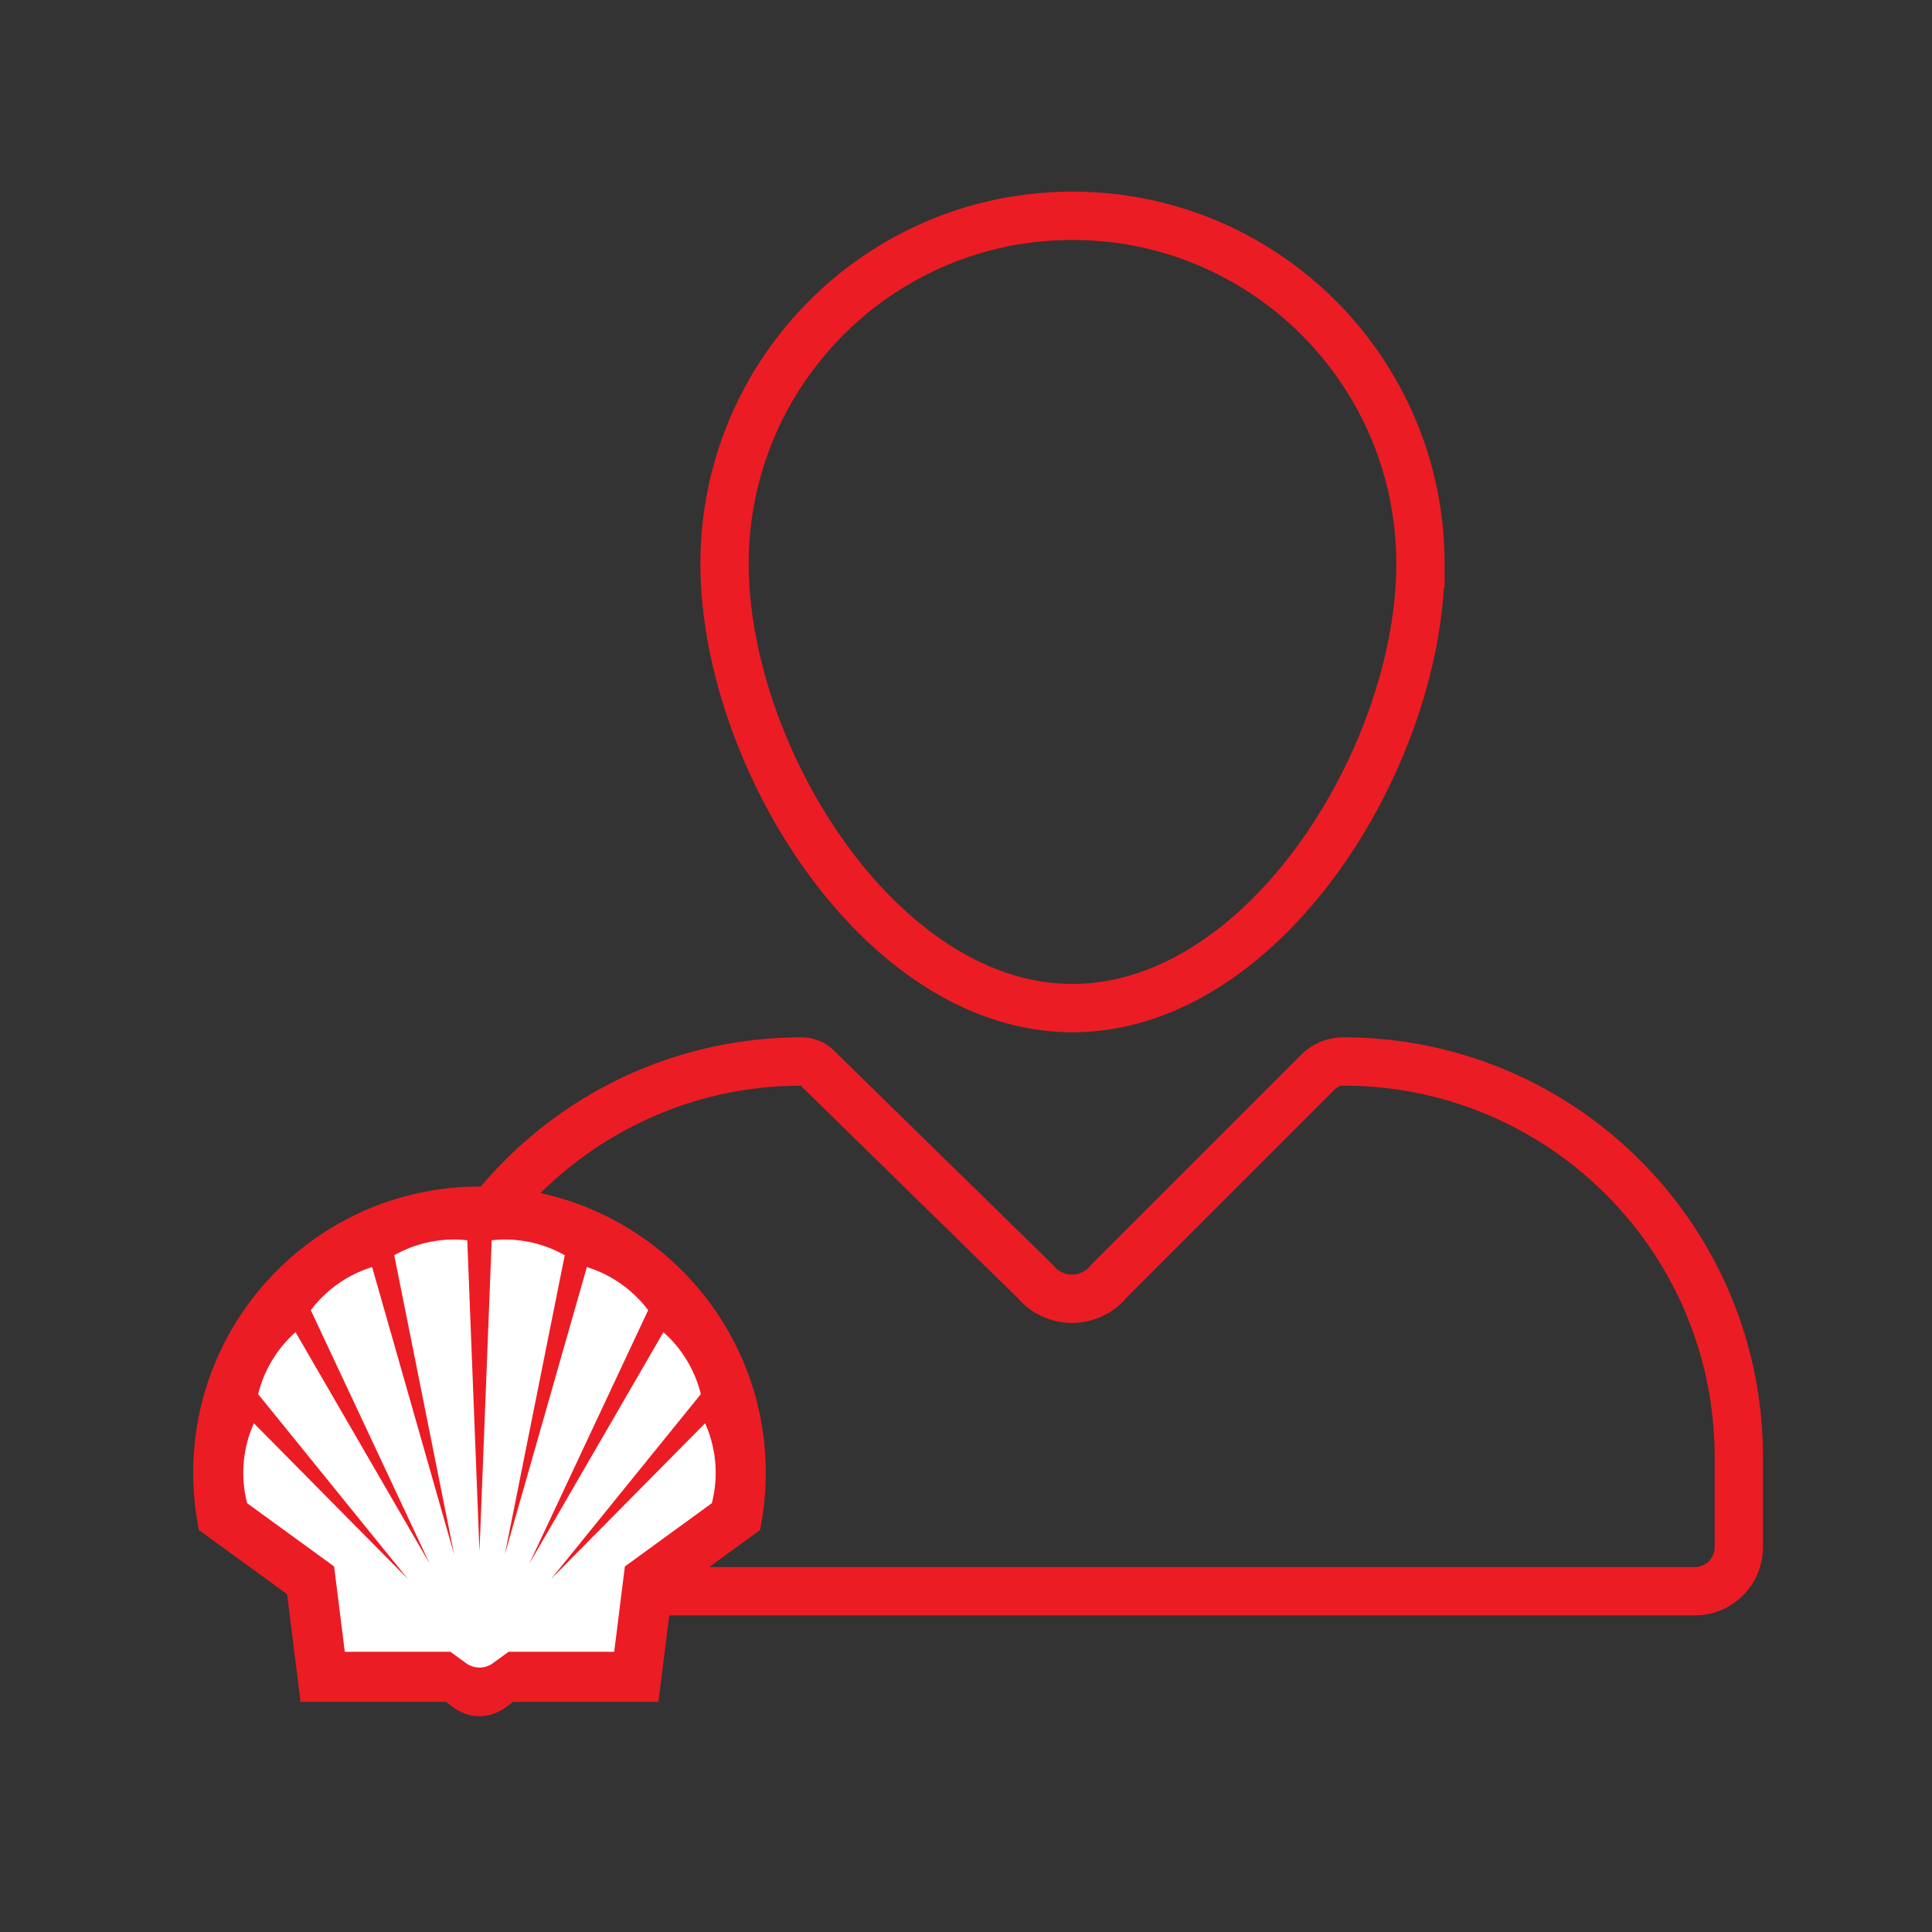
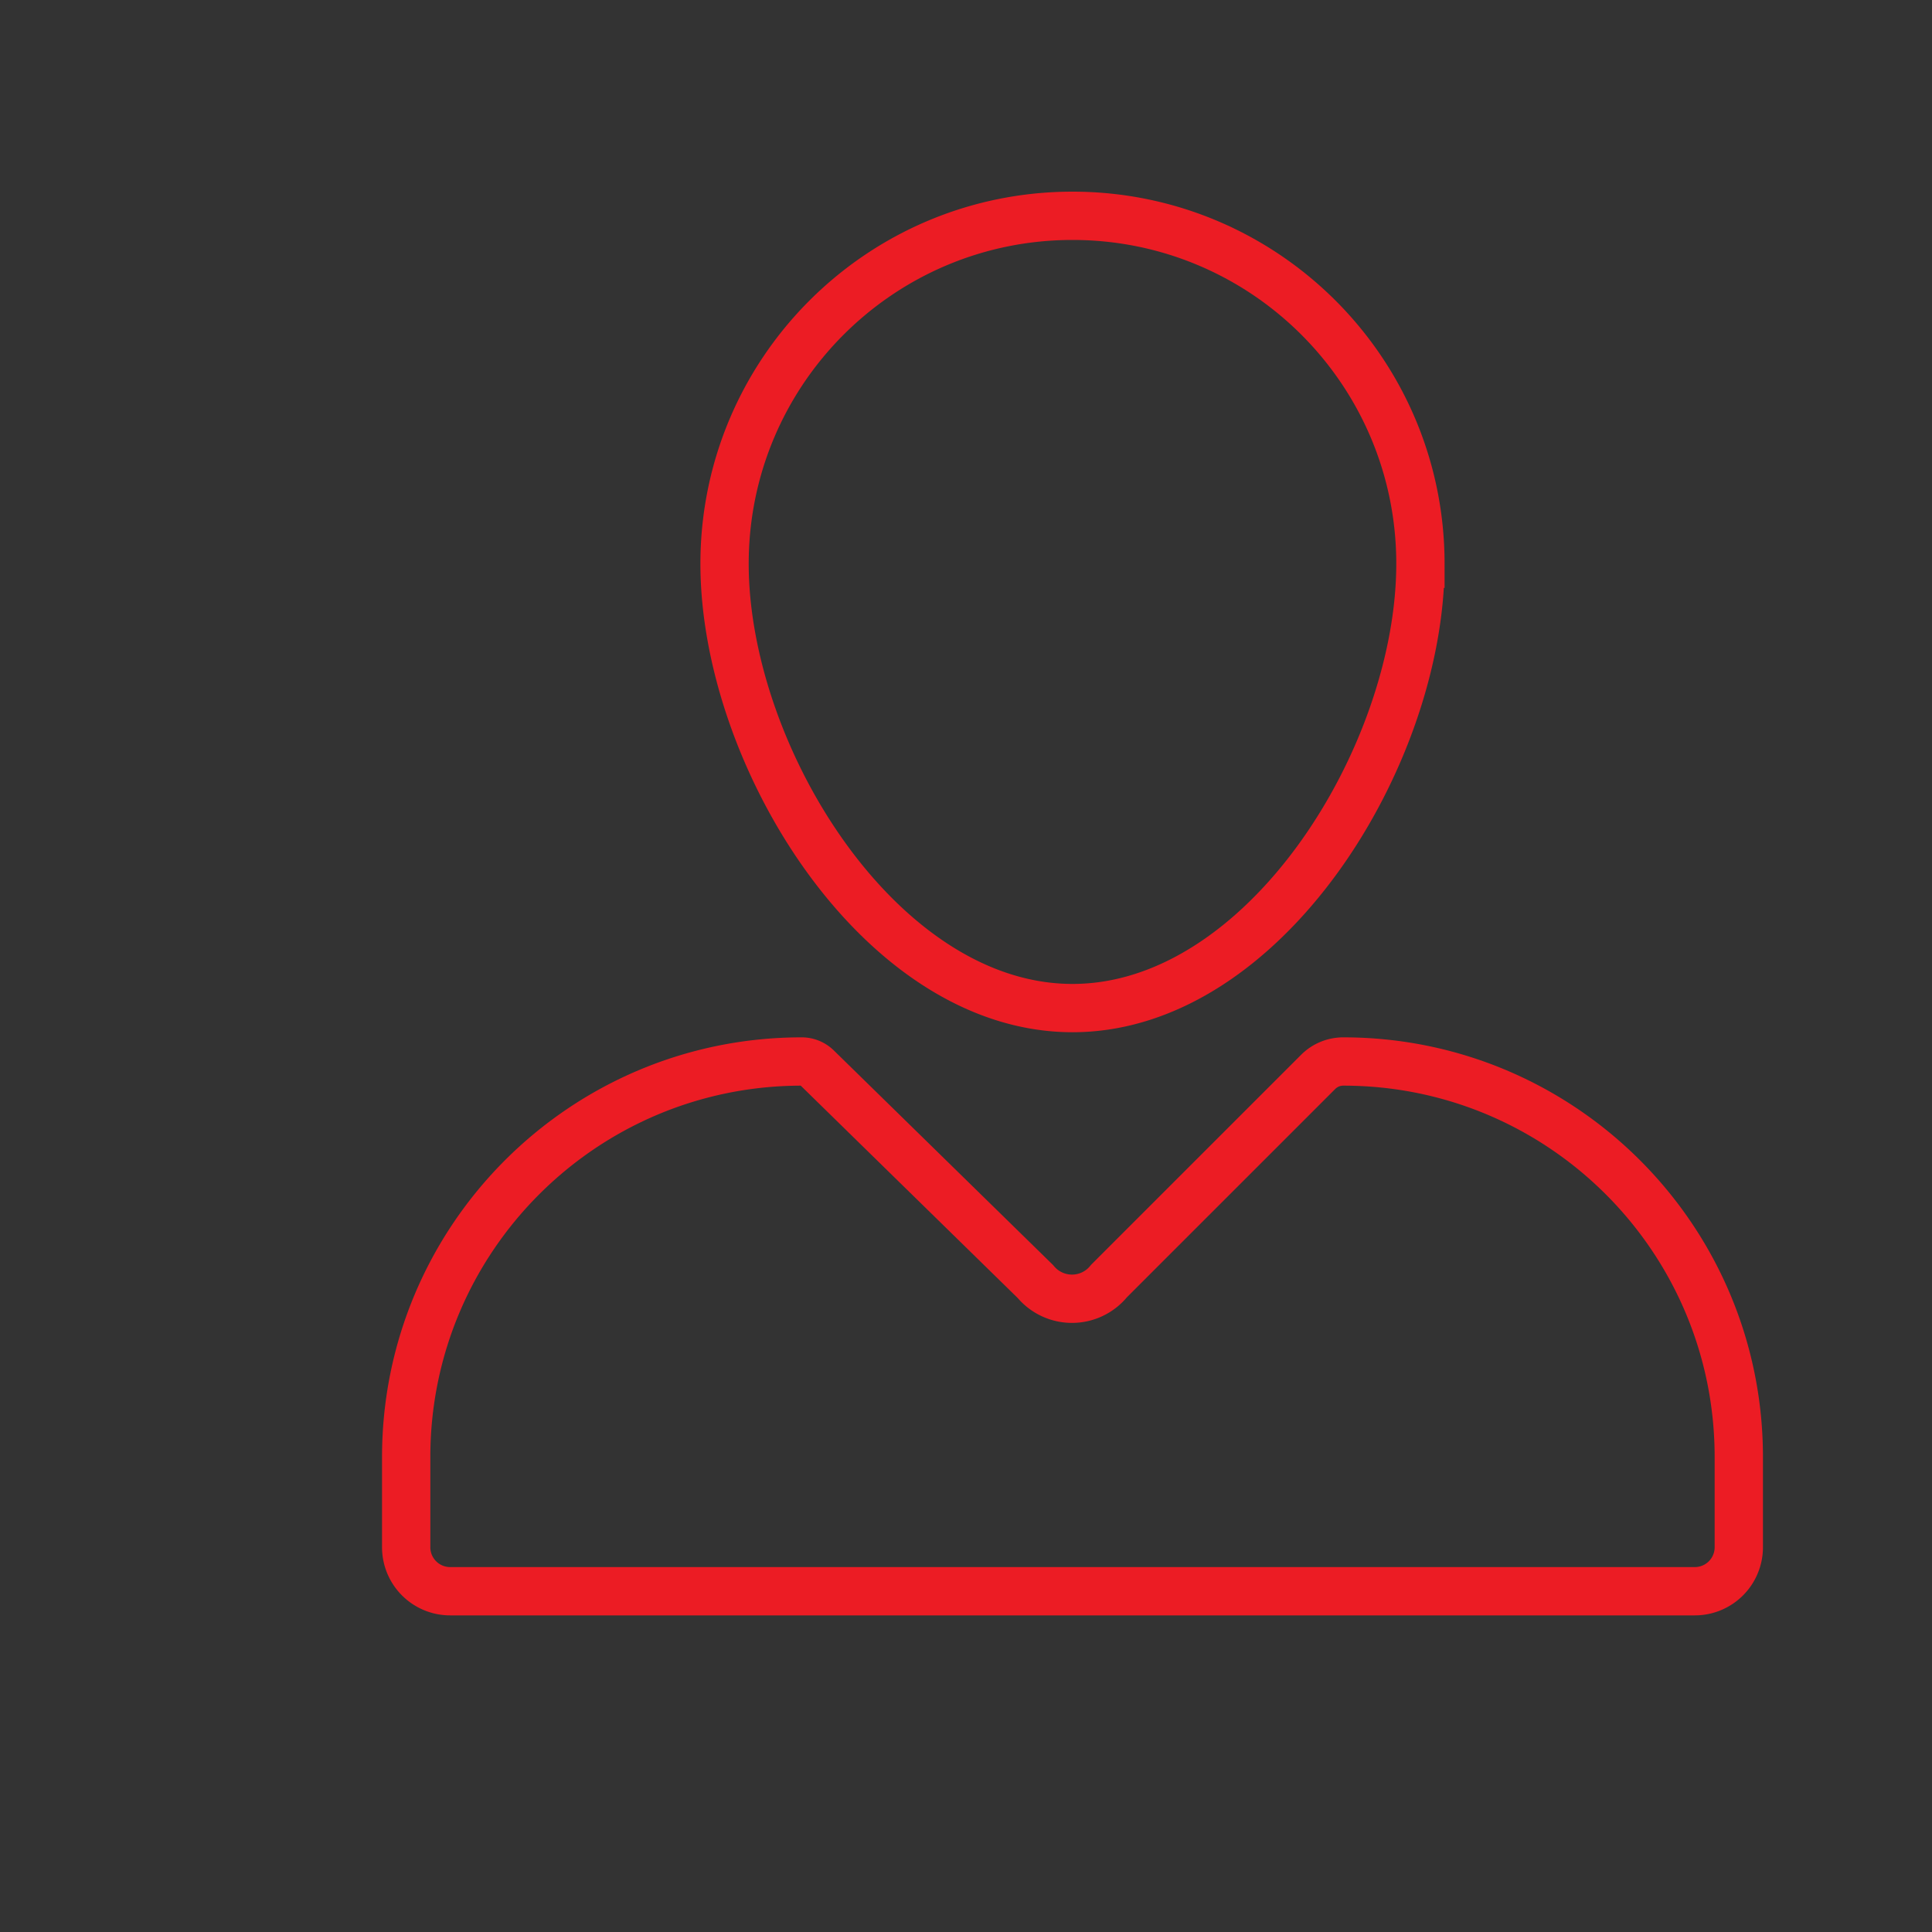
<svg xmlns="http://www.w3.org/2000/svg" version="1.0" width="100" height="100" viewBox="0 0 100 100">
  <rect x="0" y="0" width="100" height="100" fill="#333333" stroke="none" />
  <path fill="none" stroke="#EC1C24" stroke-width="2.5" stroke-miterlimit="10" d="M73.521 29.179c0 9.946-8.063 22.999-18.009 22.999S37.503 39.126 37.503 29.179 45.566 11.17 55.512 11.17s18.009 8.063 18.009 18.009zM69.527 54.943c-.487 0-.953.193-1.298.537L57.403 66.305a2.46 2.46 0 01-3.813.025L42.284 55.264a1.124 1.124 0 00-.787-.321h0c-11.307 0-20.473 9.166-20.473 20.473v4.669a2.277 2.277 0 002.277 2.277h64.422A2.277 2.277 0 0090 80.085v-4.669c0-11.307-9.166-20.473-20.473-20.473h0z" />
  <g fill-rule="evenodd" clip-rule="evenodd">
-     <path fill="#FFF" d="M23.808 62.623c13.695 0 14.341 15.437 14.341 15.437l-4.681 4.183-.498 4.068-15.835.613-1.793-5.278-4.183-3.984c.001-.001-.896-15.039 12.649-15.039z" />
-     <path fill="#EC1C24" d="M23.077 88.089h-7.52l-.697-5.573-4.561-3.317A14.838 14.838 0 0110 76.234c0-8.179 6.639-14.818 14.818-14.818 8.18 0 14.818 6.639 14.818 14.818 0 .996-.1 1.989-.299 2.964l-4.56 3.317-.698 5.573h-7.52l-.434.315a2.22 2.22 0 01-2.616 0l-.432-.314zm.235-2.593h-5.466l-.552-4.416-4.502-3.275a6.304 6.304 0 01.348-4.137l7.971 8.059-7.749-9.566a6.302 6.302 0 011.935-3.208l6.946 11.989-6.155-13.126a6.295 6.295 0 013.173-2.232l4.247 14.882-3.102-15.496a6.292 6.292 0 013.78-.774l.632 16.114.632-16.114a6.285 6.285 0 013.781.774l-3.103 15.496 4.248-14.882a6.298 6.298 0 013.172 2.232l-6.155 13.126 6.946-11.989a6.304 6.304 0 011.936 3.208l-7.75 9.566 7.971-8.059a6.287 6.287 0 01.348 4.137l-4.501 3.275-.552 4.416h-5.466l-.809.588a1.183 1.183 0 01-1.394 0l-.81-.588z" />
-   </g>
+     </g>
</svg>